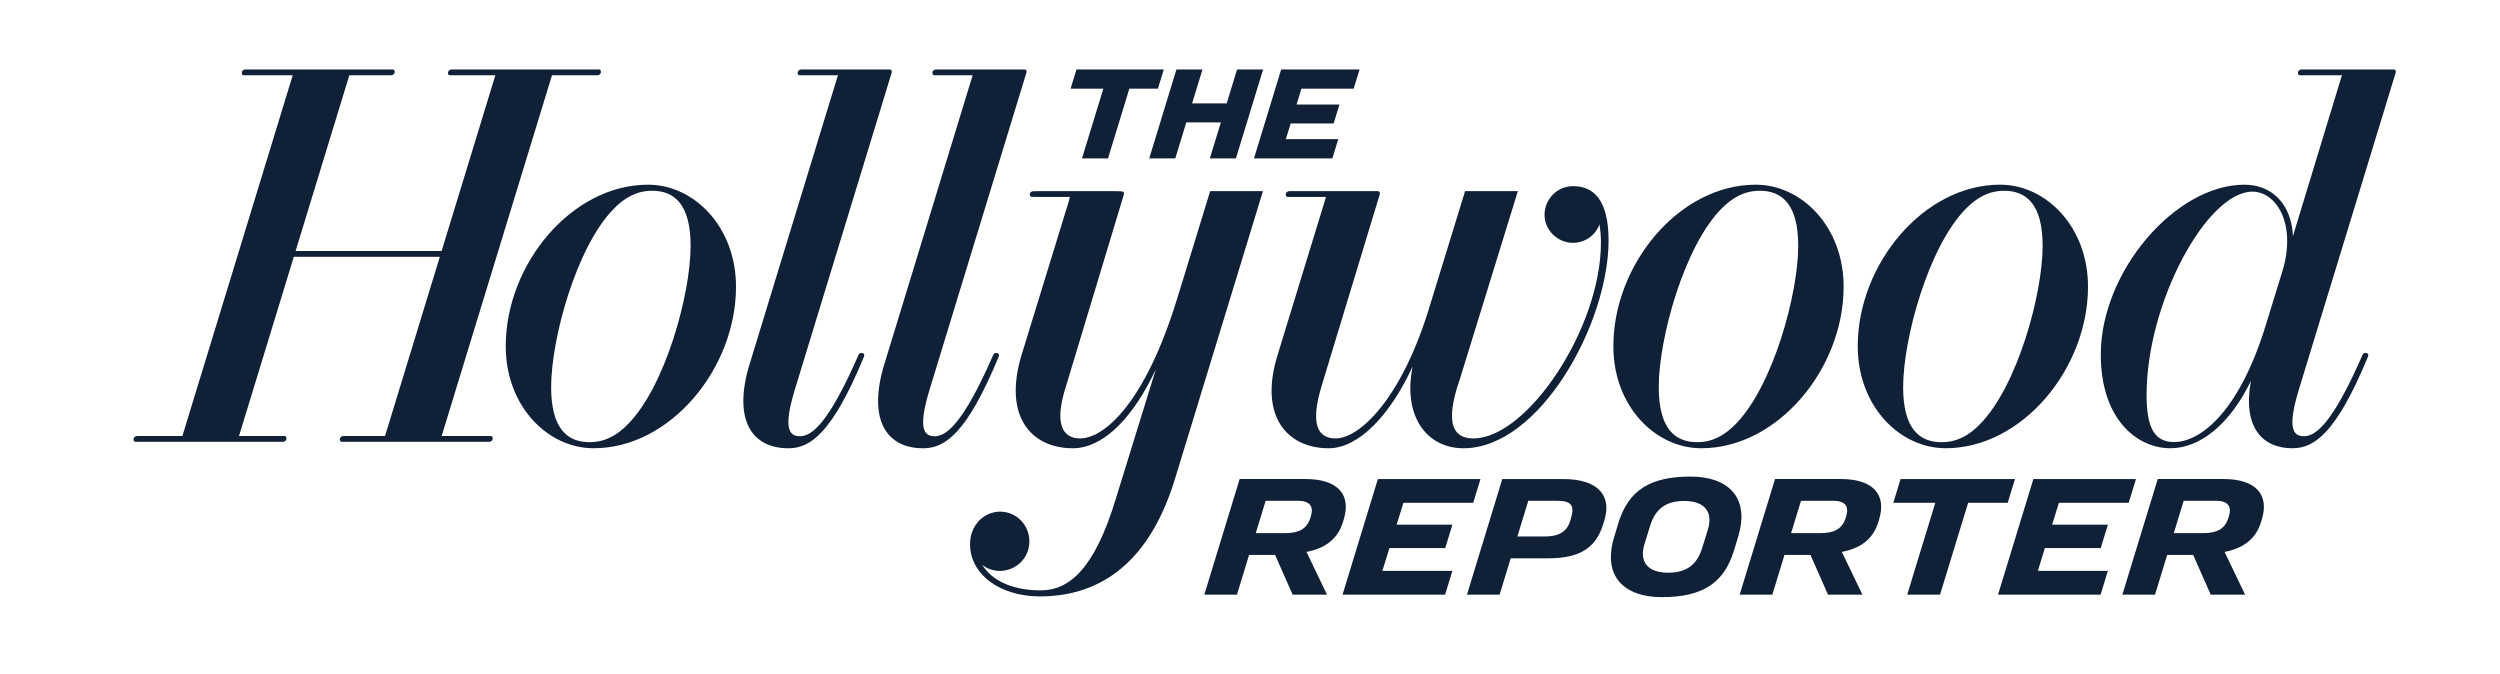
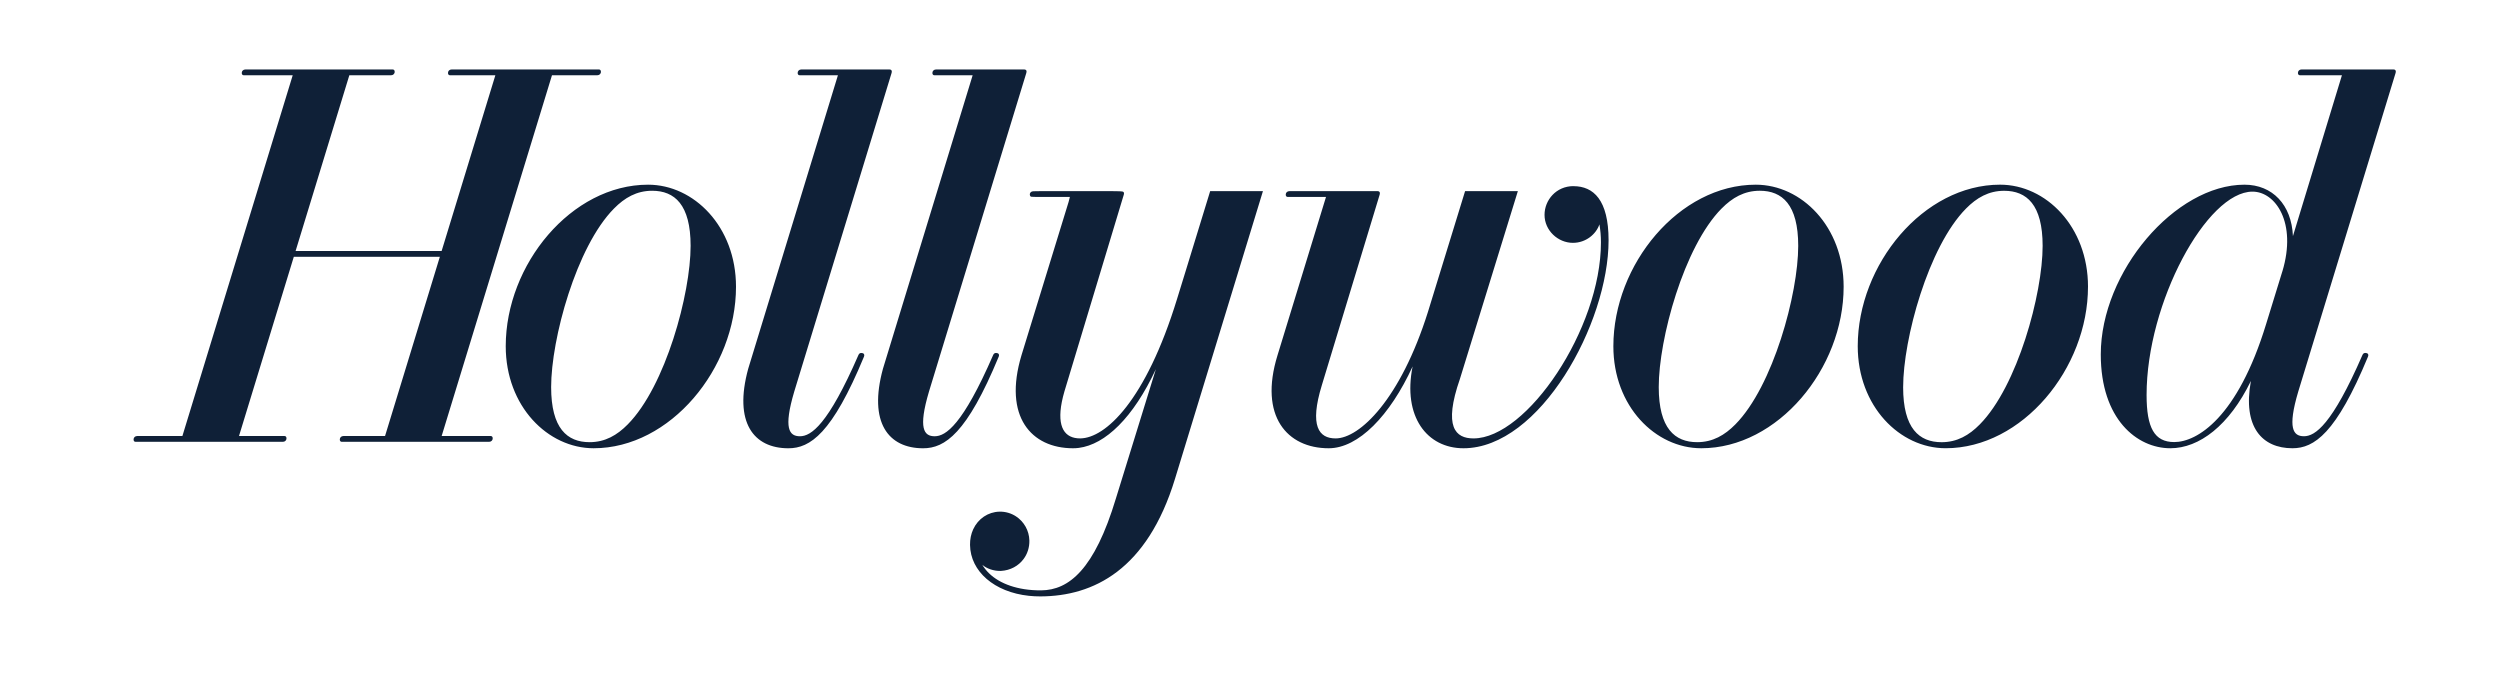
<svg xmlns="http://www.w3.org/2000/svg" width="167" height="45" viewBox="0 0 167 45" fill="none">
  <path d="M152.461 18.127L151.377 21.646C149.464 27.913 146.756 29.53 145.239 29.53C143.916 29.53 143.392 28.582 143.392 26.385C143.392 20.203 147.42 12.801 150.467 12.801C152.007 12.801 153.442 14.877 152.463 18.127H152.461ZM160.029 4.862C160.072 4.714 160.005 4.639 159.891 4.639H153.748C153.605 4.639 153.501 4.736 153.501 4.871C153.501 4.97 153.555 5.027 153.635 5.027H156.441L153.168 15.773C153.078 13.673 151.796 12.337 149.931 12.337C145.303 12.337 140.332 18.154 140.332 23.677C140.332 28.011 142.759 29.943 144.979 29.943C146.902 29.943 148.911 28.431 150.36 25.448C149.796 28.539 151.123 29.943 153.133 29.943C154.586 29.943 156.056 28.96 158.181 23.826C158.244 23.673 158.167 23.576 158.013 23.576C157.912 23.576 157.854 23.618 157.811 23.715C155.778 28.387 154.644 29.141 153.905 29.141C153.184 29.141 152.791 28.623 153.525 26.152L160.029 4.863L160.029 4.862ZM127.13 25.858C127.13 22.656 128.806 16.481 131.332 13.93C132.039 13.212 132.84 12.745 133.879 12.745C135.375 12.745 136.448 13.664 136.448 16.425C136.448 19.628 134.772 25.803 132.246 28.354C131.539 29.072 130.738 29.539 129.699 29.539C128.201 29.539 127.129 28.62 127.129 25.859L127.13 25.858ZM139.479 19.154C139.479 15.132 136.663 12.336 133.607 12.336C128.489 12.336 124.097 17.66 124.097 23.124C124.097 27.148 126.913 29.942 129.969 29.942C135.087 29.942 139.478 24.619 139.478 19.154L139.479 19.154ZM115.005 13.928C115.713 13.21 116.514 12.742 117.553 12.742C119.048 12.742 120.121 13.662 120.121 16.423C120.121 19.625 118.445 25.801 115.92 28.352C115.212 29.07 114.411 29.537 113.372 29.537C111.876 29.537 110.804 28.618 110.804 25.856C110.801 22.656 112.478 16.479 115.003 13.928L115.005 13.928ZM113.645 29.943C118.764 29.943 123.155 24.62 123.155 19.155C123.155 15.132 120.339 12.337 117.284 12.337C112.165 12.337 107.773 17.661 107.773 23.125C107.771 27.148 110.587 29.943 113.644 29.943L113.645 29.943ZM105.107 12.433C103.961 12.433 103.175 13.356 103.175 14.353C103.175 15.391 104.068 16.222 105.07 16.222C105.947 16.222 106.628 15.631 106.84 14.987C106.909 15.371 106.943 15.773 106.943 16.193C106.943 21.963 101.996 29.286 98.427 29.286C97.23 29.286 96.4 28.534 97.524 25.308L101.393 12.767H97.868L95.389 20.828C93.55 26.678 90.822 29.286 89.217 29.286C88.111 29.286 87.453 28.48 88.302 25.721L92.165 12.991C92.208 12.843 92.141 12.768 92.027 12.768H86.135C85.992 12.768 85.887 12.864 85.887 13C85.887 13.099 85.941 13.156 86.022 13.156H88.577L85.333 23.748C84.089 27.792 85.973 29.944 88.76 29.944C90.737 29.944 92.851 27.772 94.362 24.48C93.689 27.834 95.327 29.944 97.76 29.944C102.859 29.944 107.453 21.607 107.453 16.046C107.45 13.357 106.448 12.436 105.106 12.436L105.107 12.433ZM66.545 23.577C66.444 23.577 66.385 23.619 66.343 23.716C64.31 28.388 63.176 29.142 62.437 29.142C61.716 29.142 61.324 28.625 62.057 26.153L68.561 4.864C68.604 4.716 68.538 4.64 68.423 4.64H62.531C62.388 4.64 62.284 4.737 62.284 4.872C62.284 4.971 62.337 5.028 62.418 5.028H64.973L58.98 24.637C58.001 28.226 59.34 29.945 61.666 29.945C63.118 29.945 64.589 28.962 66.713 23.827C66.775 23.674 66.698 23.578 66.544 23.578L66.545 23.577ZM57.545 23.577C57.444 23.577 57.385 23.619 57.343 23.716C55.31 28.388 54.176 29.142 53.437 29.142C52.716 29.142 52.323 28.625 53.057 26.153L59.561 4.864C59.604 4.716 59.537 4.64 59.423 4.64H53.531C53.388 4.64 53.283 4.737 53.283 4.872C53.283 4.971 53.337 5.028 53.418 5.028H55.973L49.979 24.637C49 28.226 50.34 29.945 52.665 29.945C54.118 29.945 55.588 28.962 57.713 23.827C57.772 23.674 57.695 23.578 57.541 23.578L57.545 23.577ZM41.931 28.352C41.224 29.07 40.423 29.537 39.384 29.537C37.888 29.537 36.816 28.619 36.816 25.857C36.816 22.655 38.491 16.479 41.017 13.928C41.724 13.21 42.526 12.743 43.564 12.743C45.06 12.743 46.133 13.662 46.133 16.424C46.133 19.626 44.459 25.8 41.931 28.352L41.931 28.352ZM43.294 12.337C38.175 12.337 33.783 17.66 33.783 23.125C33.783 27.148 36.6 29.943 39.655 29.943C44.774 29.943 49.165 24.62 49.165 19.155C49.165 15.132 46.347 12.337 43.292 12.337L43.294 12.337ZM32.78 29.126H29.502L36.872 5.028H39.894C40.037 5.028 40.142 4.932 40.142 4.796C40.142 4.697 40.088 4.64 40.007 4.64H30.173C30.029 4.64 29.925 4.737 29.925 4.872C29.925 4.971 29.979 5.028 30.06 5.028H33.09L29.5 16.768H19.745L23.335 5.028H26.118C26.261 5.028 26.365 4.932 26.365 4.796C26.365 4.697 26.312 4.64 26.231 4.64H16.397C16.254 4.64 16.149 4.737 16.149 4.872C16.149 4.971 16.203 5.028 16.284 5.028H19.553L12.184 29.126H9.169C9.026 29.126 8.922 29.223 8.922 29.358C8.922 29.457 8.975 29.514 9.056 29.514H18.891C19.034 29.514 19.138 29.417 19.138 29.282C19.138 29.183 19.085 29.126 19.004 29.126H15.965L19.626 17.156H29.381L25.721 29.126H22.945C22.803 29.126 22.698 29.223 22.698 29.358C22.698 29.457 22.752 29.514 22.833 29.514H32.667C32.81 29.514 32.914 29.417 32.914 29.282C32.914 29.183 32.86 29.126 32.78 29.126L32.78 29.126ZM68.795 13.001C68.795 13.09 68.841 13.143 68.914 13.145C68.916 13.152 69.395 13.157 69.402 13.157H71.468L71.381 13.493L68.236 23.729C66.997 27.848 68.906 29.936 71.661 29.944C71.793 29.945 71.927 29.937 72.061 29.92C73.834 29.693 75.704 27.901 77.212 24.66C77.213 24.658 77.165 24.814 77.166 24.811C77.166 24.811 74.546 33.286 74.546 33.286C73.109 38.059 71.398 39.417 69.555 39.436C69.155 39.439 68.776 39.412 68.42 39.356C67.087 39.148 66.111 38.56 65.618 37.73C65.913 37.979 66.362 38.151 66.86 38.138C67.497 38.102 68.036 37.8 68.375 37.343C68.631 36.999 68.773 36.571 68.762 36.102C68.746 35.438 68.398 34.841 67.87 34.495C67.552 34.287 67.172 34.169 66.762 34.179C66.011 34.197 65.335 34.645 65.007 35.363C64.868 35.667 64.792 36.018 64.798 36.403C64.822 38.169 66.422 39.555 68.726 39.8C68.974 39.827 69.231 39.84 69.494 39.84C73.044 39.83 76.634 38.065 78.49 31.986L84.364 12.769H80.839C80.839 12.769 79.188 18.151 79.188 18.151C79.179 18.178 78.637 19.943 78.628 19.968C76.533 26.792 73.837 29.269 72.162 29.285C72.031 29.287 71.907 29.275 71.791 29.25C70.912 29.068 70.528 28.136 71.102 26.152L75.073 12.992C75.111 12.861 75.052 12.794 74.955 12.79C74.955 12.776 74.322 12.769 74.308 12.769H69.471C69.463 12.769 69.028 12.772 69.024 12.776C68.884 12.778 68.788 12.869 68.788 12.999L68.795 13.001Z" fill="#0F2037" />
-   <path d="M93.747 33.587L93.296 35.047H97.021L96.543 36.612H92.812L92.341 38.136H97.018L96.535 39.723H89.682L92.043 32H98.897L98.411 33.587H93.747L93.747 33.587ZM86.683 33.452H84.545L83.885 35.613H85.853C86.74 35.613 87.303 35.351 87.541 34.573L87.563 34.505C87.77 33.817 87.498 33.451 86.683 33.451L86.683 33.452ZM89.769 34.677L89.711 34.865C89.385 35.956 88.577 36.621 87.272 36.867L88.645 39.722H86.348L85.177 37.069H83.439L82.628 39.722H80.448L82.809 31.999H87.211C89.433 31.999 90.25 33.1 89.767 34.675L89.769 34.677ZM122.444 33.452H120.306L119.646 35.613H121.614C122.502 35.613 123.061 35.351 123.299 34.573L123.32 34.505C123.533 33.817 123.26 33.451 122.445 33.451L122.444 33.452ZM125.532 34.677L125.474 34.865C125.149 35.956 124.341 36.621 123.036 36.867L124.409 39.722H122.111L120.94 37.069H119.202L118.392 39.722H116.211L118.572 31.999H122.974C125.195 31.999 126.011 33.1 125.53 34.675L125.532 34.677ZM148.008 33.452H145.87L145.21 35.613H147.178C148.066 35.613 148.628 35.351 148.867 34.573L148.888 34.505C149.098 33.817 148.826 33.451 148.008 33.451L148.008 33.452ZM151.096 34.677L151.038 34.865C150.713 35.956 149.905 36.621 148.6 36.867L149.973 39.722H147.675L146.505 37.069H144.766L143.956 39.722H141.775L144.137 31.999H148.538C150.76 31.999 151.577 33.1 151.095 34.675L151.096 34.677ZM142.197 33.587L142.682 32H135.83L133.468 39.723H140.321L140.804 38.136H136.127L136.598 36.612H140.329L140.808 35.048H137.082L137.534 33.587H142.195L142.197 33.587ZM104.035 33.452H102.09L101.36 35.838H103.187C104.111 35.838 104.665 35.533 104.888 34.802L104.939 34.631C105.202 33.78 104.96 33.453 104.036 33.453L104.035 33.452ZM107.175 34.747L107.089 35.023C106.614 36.581 105.55 37.296 103.415 37.296H100.915L100.173 39.723H97.992L100.354 32H104.415C106.875 32.003 107.649 33.202 107.174 34.748L107.175 34.747ZM134.115 33.587L134.601 32H126.958L126.473 33.587H129.279L127.401 39.723H129.594L131.472 33.587H134.116H134.115ZM78.51 10.579L79.245 8.175H81.554L80.819 10.579H82.56L84.376 4.639H82.636L81.942 6.908H79.632L80.326 4.639H78.586L76.77 10.579H78.511H78.51ZM72.279 10.579H74.016L75.44 5.922H77.349L77.741 4.639H71.91L71.517 5.922H73.704L72.279 10.578L72.279 10.579ZM89.003 10.579L89.396 9.296H85.894L86.217 8.249H89.088L89.475 6.982H86.609L86.937 5.922H90.425L90.82 4.639H85.583L83.767 10.58H89.001L89.003 10.579ZM114.09 35.362C114.441 34.202 113.883 33.465 112.502 33.465C111.246 33.465 110.564 34.024 110.223 35.141L109.847 36.359C109.496 37.52 110.054 38.257 111.434 38.257C112.69 38.257 113.373 37.697 113.714 36.581L114.09 35.361L114.09 35.362ZM108.107 34.942C108.782 32.733 110.254 31.835 112.927 31.835C115.433 31.835 116.912 33.221 116.106 35.857L115.827 36.782C115.152 38.991 113.68 39.889 111.007 39.889C108.501 39.889 107.022 38.503 107.828 35.868L108.108 34.941L108.107 34.942Z" fill="#0F2037" />
</svg>